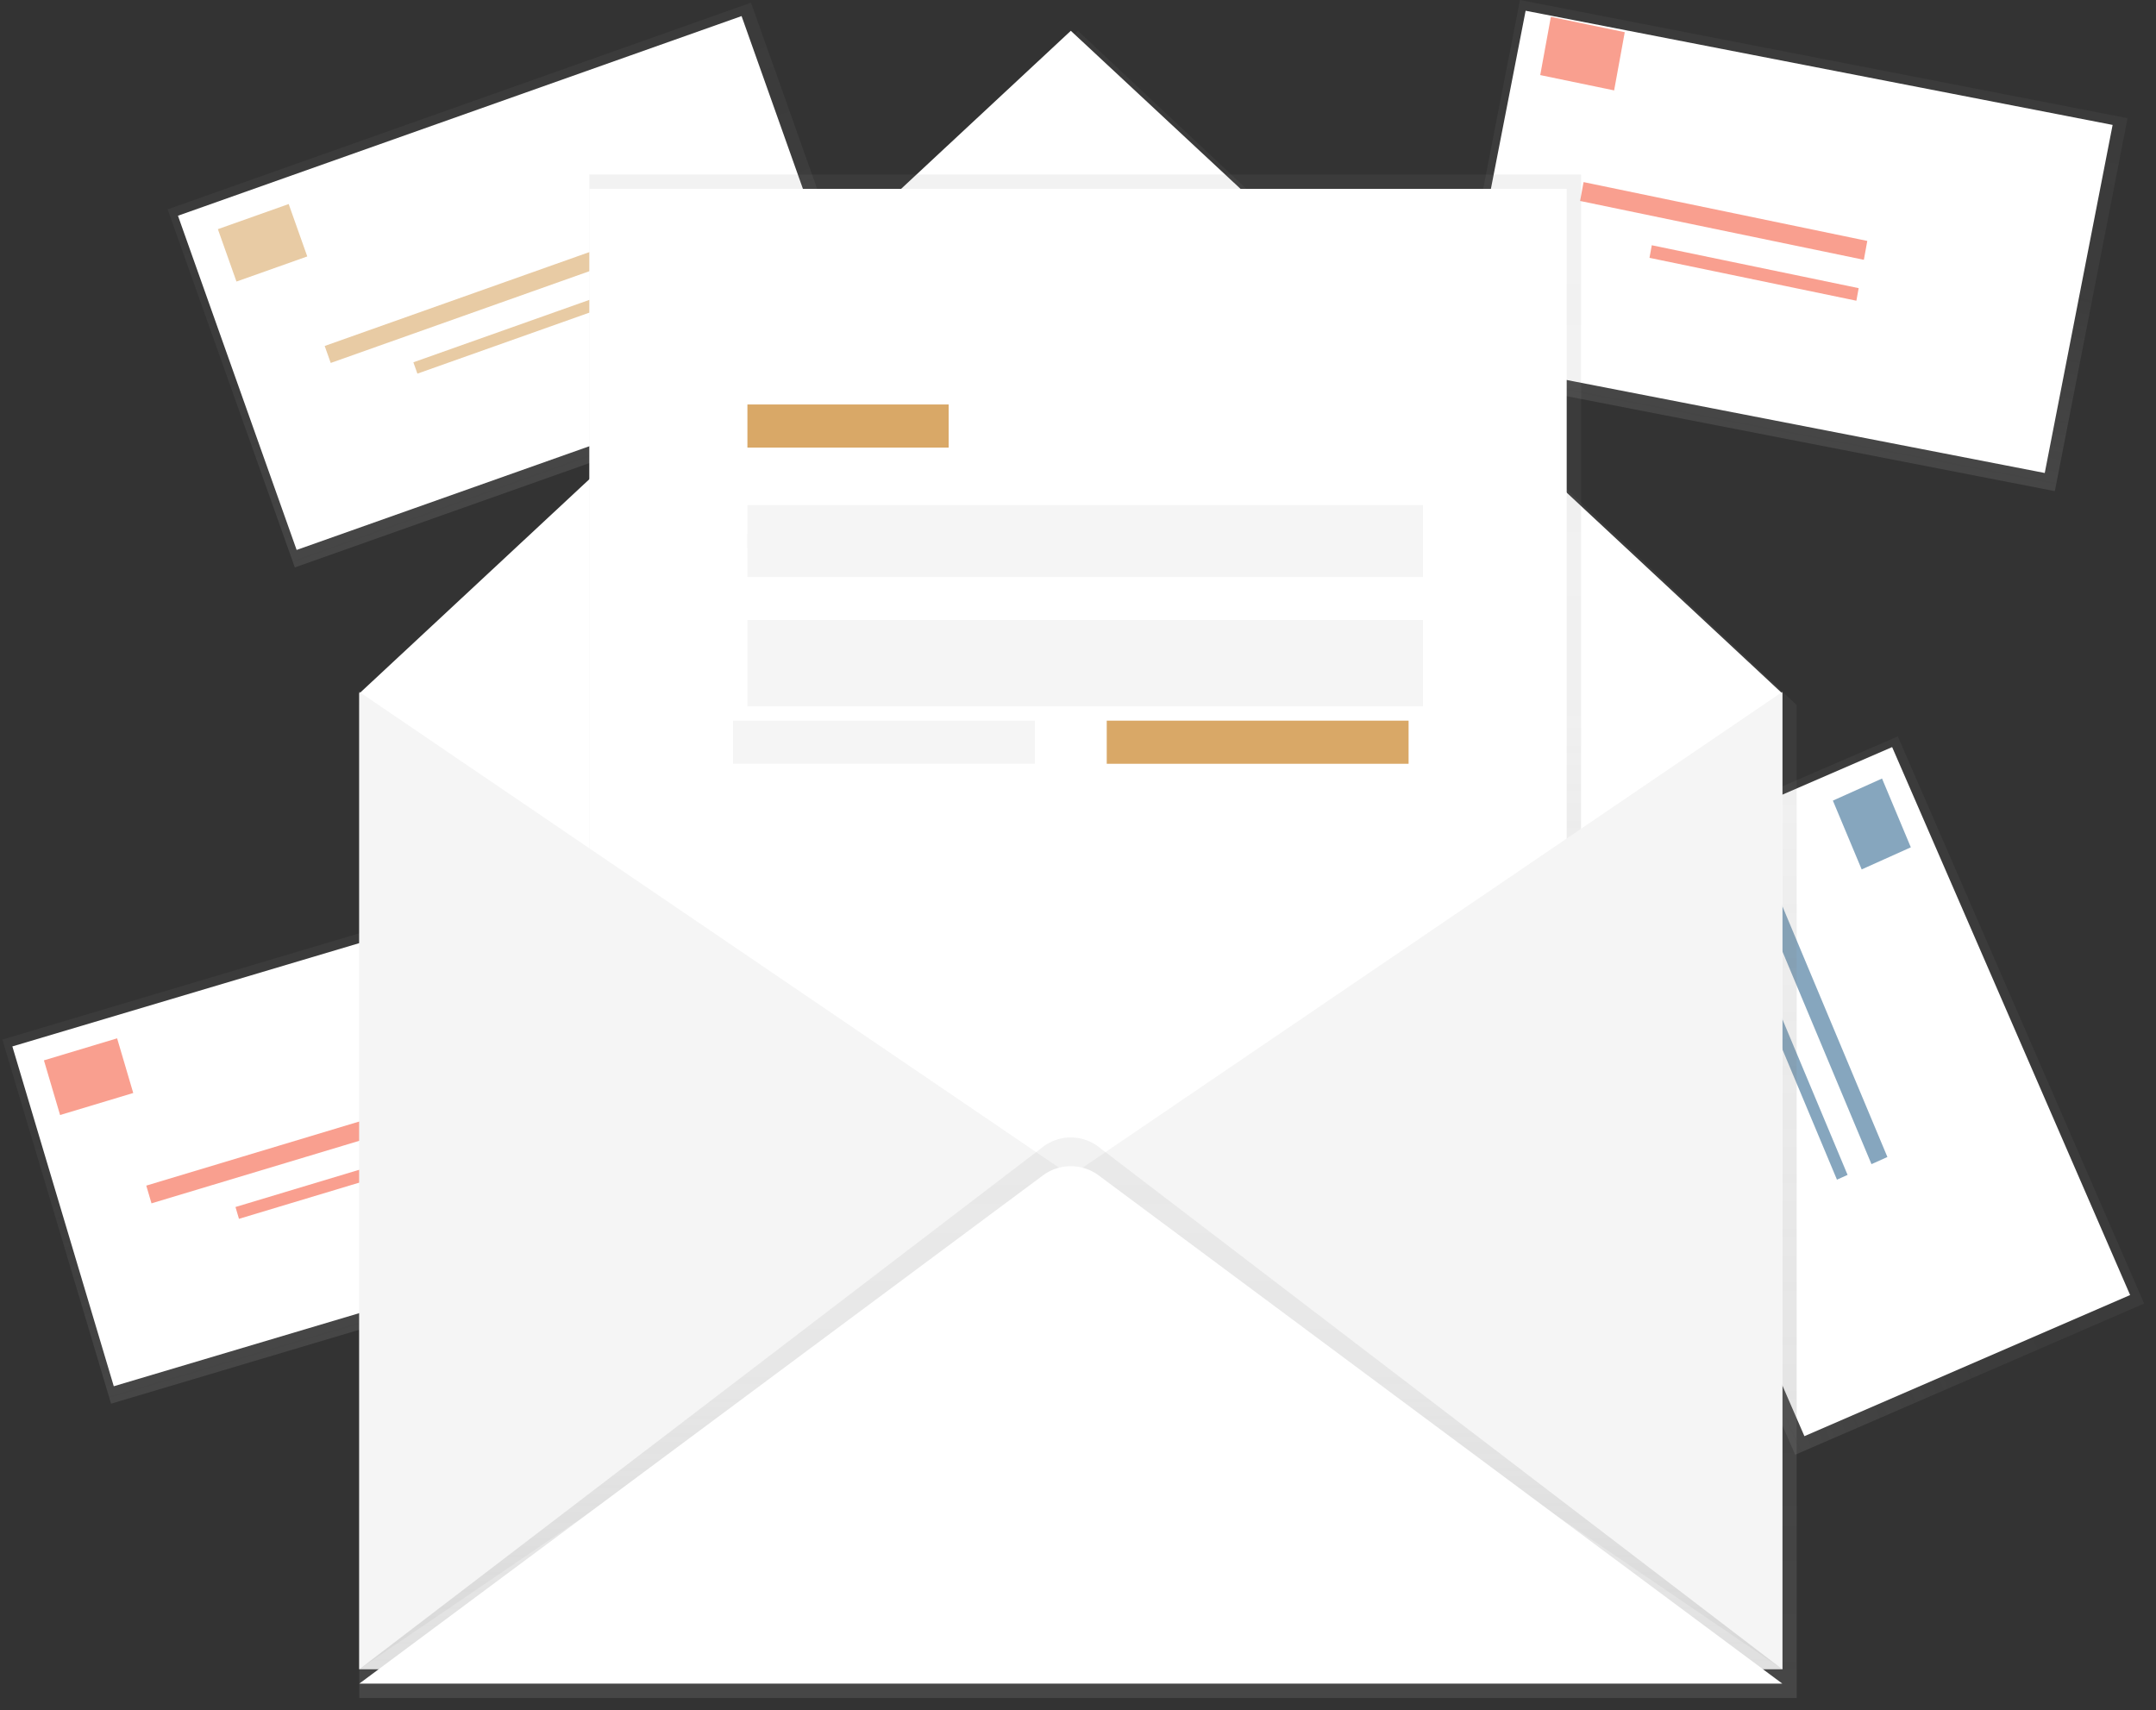
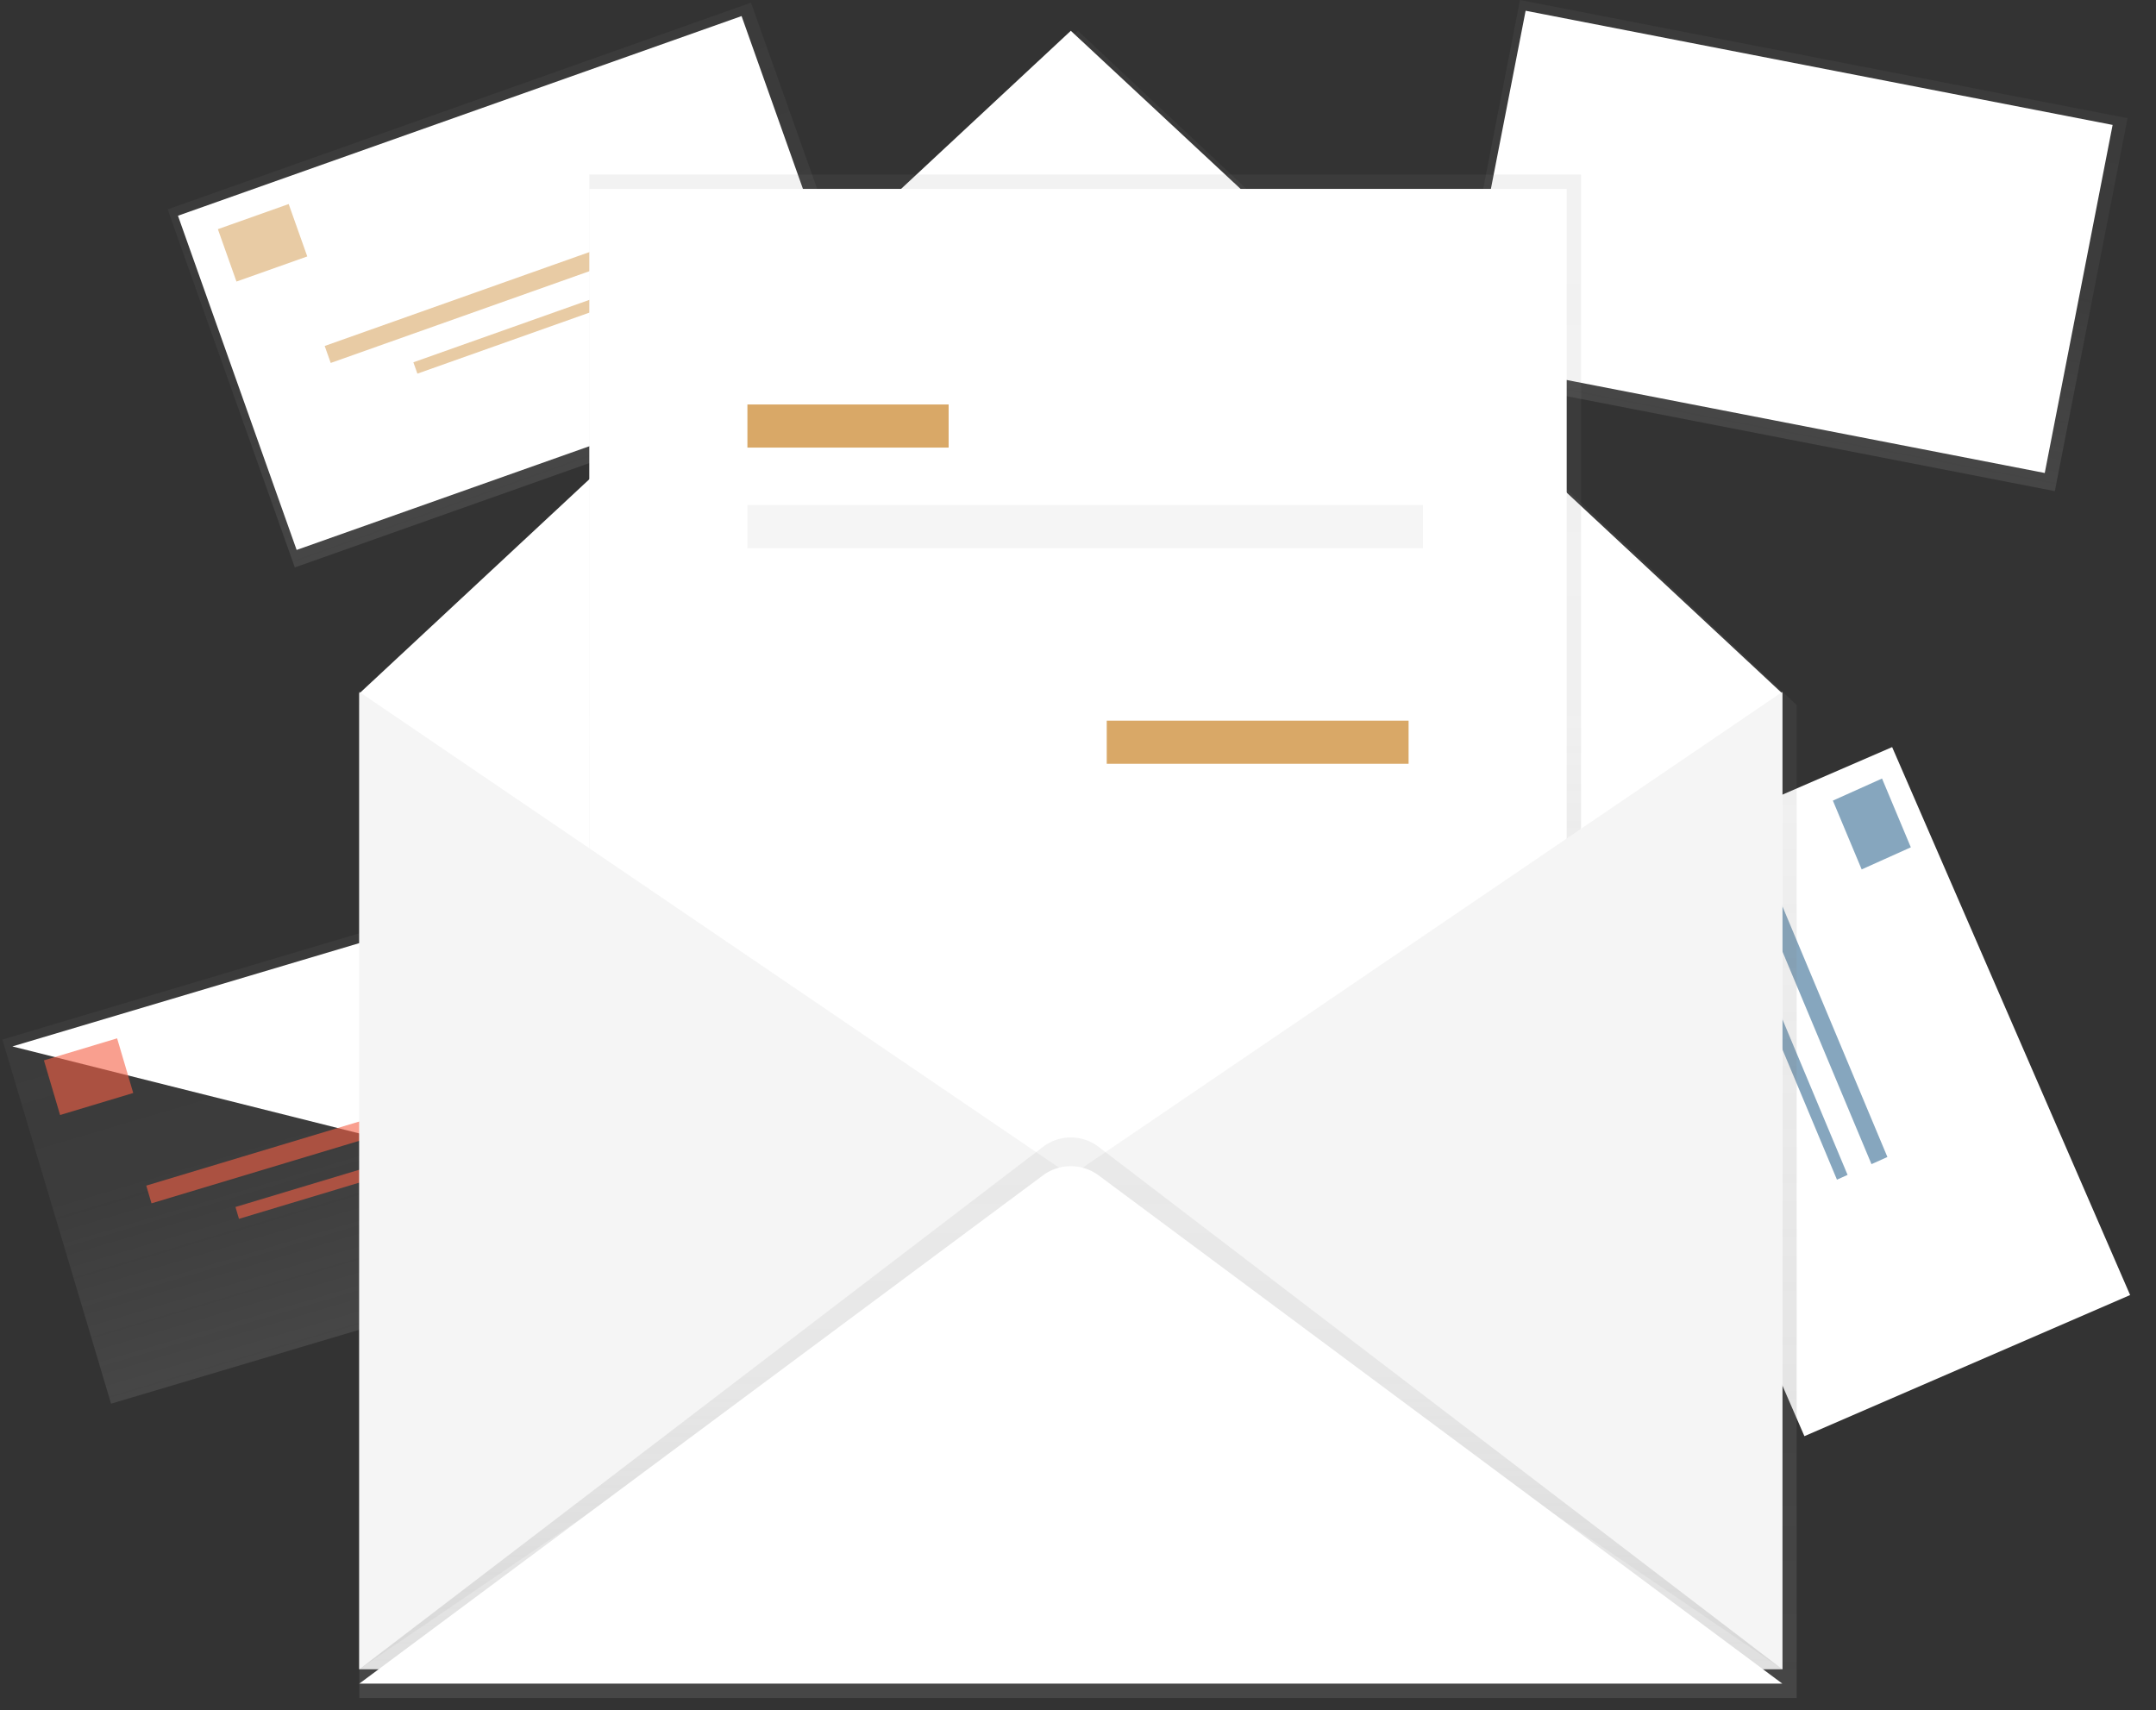
<svg xmlns="http://www.w3.org/2000/svg" width="150" height="119" viewBox="0 0 150 119">
  <rect x="0" y="0" width="150" height="119" fill="#333333" stroke="none" />
  <defs>
    <linearGradient id="a" x1="50%" x2="50%" y1="100%" y2="0%">
      <stop offset="0%" stop-color="gray" stop-opacity=".25" />
      <stop offset="54%" stop-color="gray" stop-opacity=".12" />
      <stop offset="100%" stop-color="gray" stop-opacity=".1" />
    </linearGradient>
    <linearGradient id="b" x1=".006%" x2="100.006%" y1="50%" y2="50%">
      <stop offset="0%" stop-color="gray" stop-opacity=".25" />
      <stop offset="54%" stop-color="gray" stop-opacity=".12" />
      <stop offset="100%" stop-color="gray" stop-opacity=".1" />
    </linearGradient>
    <linearGradient id="c" x1="0%" y1="50%" y2="50%">
      <stop offset="0%" stop-color="gray" stop-opacity=".25" />
      <stop offset="54%" stop-color="gray" stop-opacity=".12" />
      <stop offset="100%" stop-color="gray" stop-opacity=".1" />
    </linearGradient>
    <linearGradient id="d" x1="50%" x2="50%" y1="100%" y2="0%">
      <stop offset="0%" stop-color="gray" stop-opacity=".25" />
      <stop offset="54%" stop-color="gray" stop-opacity=".12" />
      <stop offset="100%" stop-color="gray" stop-opacity=".1" />
    </linearGradient>
    <linearGradient id="e" x1="50.001%" x2="50.001%" y1="100%" y2="0%">
      <stop offset="0%" stop-color="gray" stop-opacity=".25" />
      <stop offset="54%" stop-color="gray" stop-opacity=".12" />
      <stop offset="100%" stop-color="gray" stop-opacity=".1" />
    </linearGradient>
    <linearGradient id="f" x1="50.001%" x2="50.001%" y1="100%" y2="0%">
      <stop offset="0%" stop-color="gray" stop-opacity=".25" />
      <stop offset="54%" stop-color="gray" stop-opacity=".12" />
      <stop offset="100%" stop-color="gray" stop-opacity=".1" />
    </linearGradient>
    <linearGradient id="g" x1="49.999%" x2="49.999%" y1="100%" y2="0%">
      <stop offset="0%" stop-color="gray" stop-opacity=".25" />
      <stop offset="54%" stop-color="gray" stop-opacity=".12" />
      <stop offset="100%" stop-color="gray" stop-opacity=".1" />
    </linearGradient>
  </defs>
  <g fill="none" fill-rule="nonzero">
    <path fill="url(#a)" d="M3.047 66.628l43.062.013.008 26.439-43.062-.013z" transform="rotate(-16.6 21.155 79.354)" />
-     <path fill="#FFF" d="M.86 72.809l39.872-11.873 7.057 23.644L7.916 96.453z" />
+     <path fill="#FFF" d="M.86 72.809l39.872-11.873 7.057 23.644z" />
    <g fill="#F55F44" opacity=".6">
      <path d="M9.27 76.05L4.18 77.582l-1.124-3.804 5.092-1.532zM30.094 77.842L10.54 83.727l-.364-1.233 19.554-5.885zM30.884 80.513l-14.258 4.292-.243-.823 14.258-4.291z" />
    </g>
    <path fill="url(#b)" d="M111.134-3.448l26.437.005.01 43.065-26.438-.006z" transform="rotate(-78.98 123.75 17.587)" />
    <path fill="#FFF" d="M101.421 24.966L106.143.748l40.839 7.944-4.722 24.218z" />
    <g fill="#F55F44" opacity=".6">
-       <path d="M112.3 6.29l-5.141-1.066.74-4.05 5.141 1.065zM129.674 18.077l-19.74-4.094.24-1.313 19.74 4.094zM129.154 20.924L114.76 17.94l.16-.876 14.394 2.985z" />
-     </g>
-     <path fill="url(#c)" d="M115.227 55.71l26.462.011.018 43.025-26.462-.011z" transform="rotate(-23.45 126.058 76.728)" />
+       </g>
    <path fill="#FFF" d="M108.982 61.8l22.66-9.818L148.2 90.108l-22.661 9.819z" />
    <g fill="#366B92" opacity=".6">
      <path d="M129.523 60.493l-2.004-4.787 3.42-1.536 2.004 4.786zM130.205 81.001l-7.696-18.38 1.108-.498 7.696 18.38zM127.803 82.08l-5.612-13.402.74-.332 5.611 13.402z" />
    </g>
    <path fill="url(#d)" d="M14.846 7.606l43.06.015.01 26.44-43.06-.015z" transform="rotate(-19.53 33.476 20.333)" />
    <path fill="#FFF" d="M12.381 15.01L51.594 1.119 59.85 24.37 20.638 38.264z" />
    <g fill="#D9A867" opacity=".6">
      <path d="M21.378 17.843l-4.926 1.748-1.293-3.646 4.926-1.748zM41.927 18.543L23.01 25.254l-.42-1.182 18.919-6.711zM42.836 21.103L29.04 25.997l-.28-.789 13.795-4.893z" />
    </g>
    <path fill="url(#e)" d="M75 3.143L25 50.058v69.085h100V50.058z" transform="translate(0 -1)" />
    <path fill="#FFF" d="M124 116.143H25V48.249L74.5 2.143 124 48.249z" />
    <path fill="url(#f)" d="M41 13.143h69v81H41z" transform="translate(0 -1)" />
    <path fill="#FFF" d="M41 13.143h68v80H41z" />
    <path fill="#F5F5F5" d="M25 48.143l50 34-50 34z" />
    <path fill="#F5F5F5" d="M124 48.143l-50 34 50 34z" />
    <path fill="url(#g)" d="M25 117.143l47.557-36.34a3.184 3.184 0 0 1 3.883 0l47.56 36.34H25z" transform="translate(0 -1)" />
    <path fill="#FFF" d="M25 117.143l47.557-35.358a3.255 3.255 0 0 1 3.883 0L124 117.143H25z" />
    <path fill="#D9A867" d="M52 28.143h14v3H52z" />
    <path fill="#F5F5F5" d="M52 35.143h47v3H52z" />
-     <path fill="#F5F5F5" d="M52 37.143h47v3H52zM52 43.143h47v3H52zM52 46.143h47v3H52zM51 50.143h21v3H51z" />
    <path fill="#D9A867" d="M77 50.143h21v3H77z" />
  </g>
</svg>